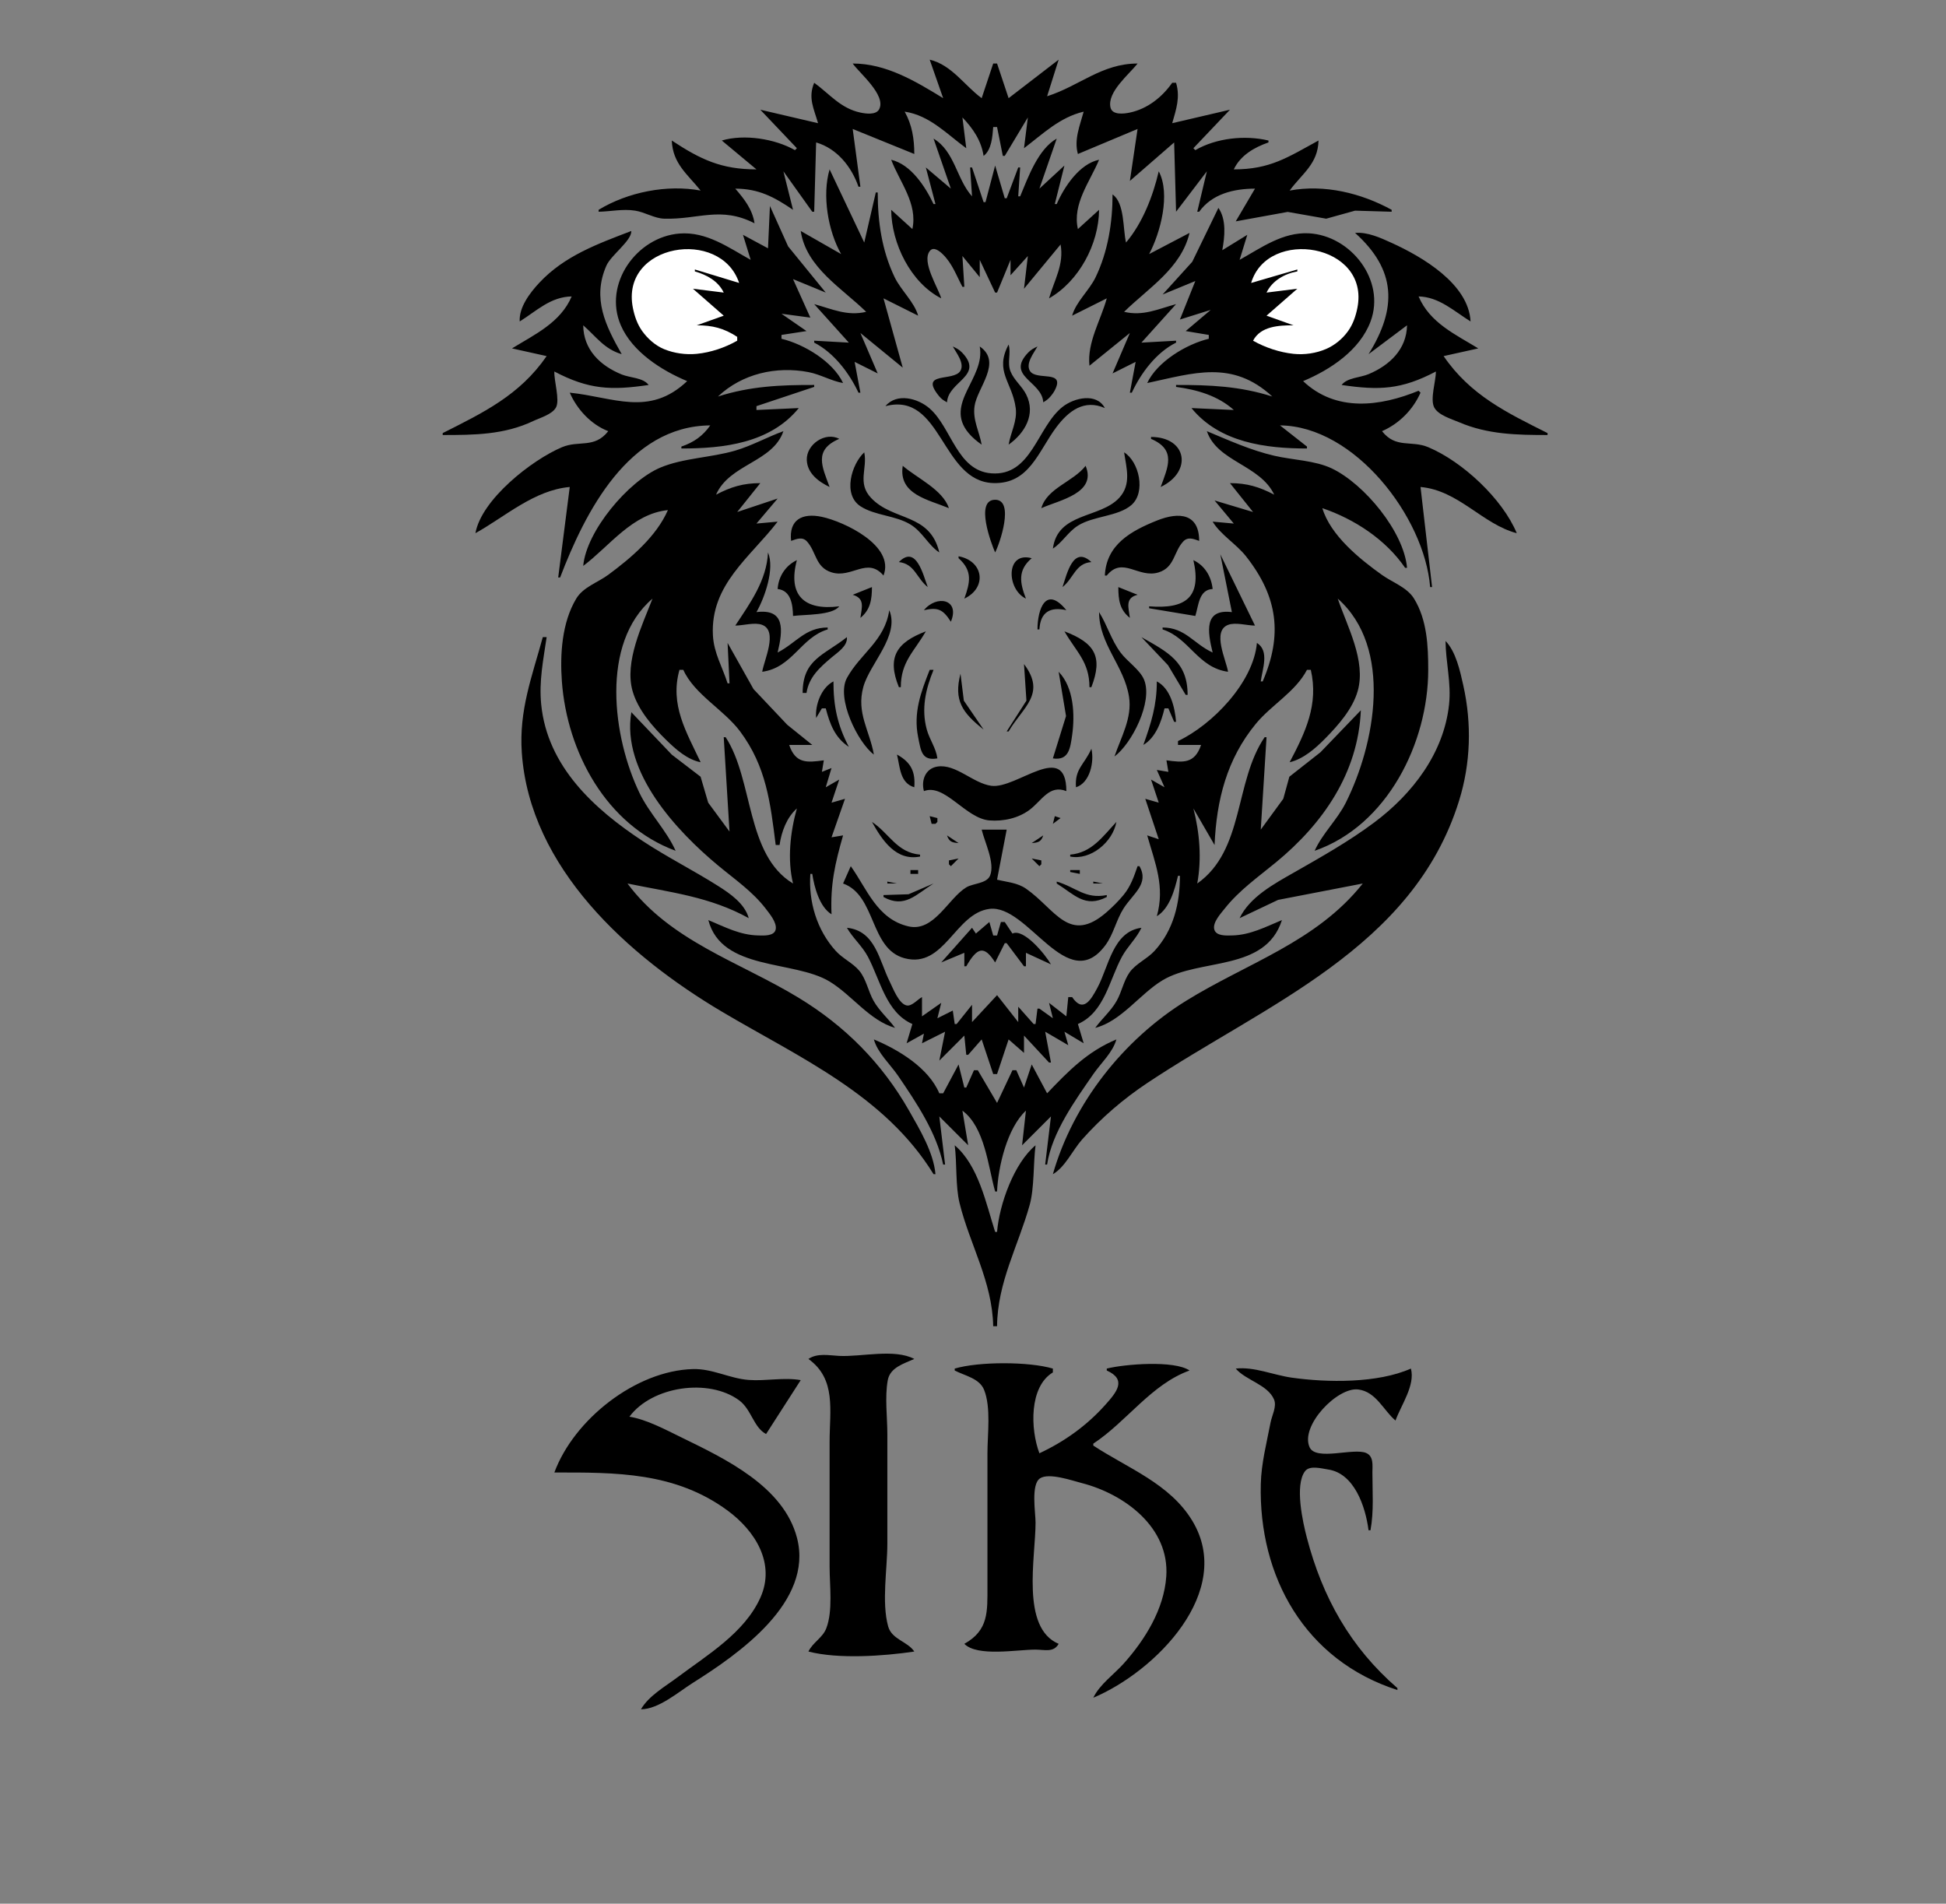
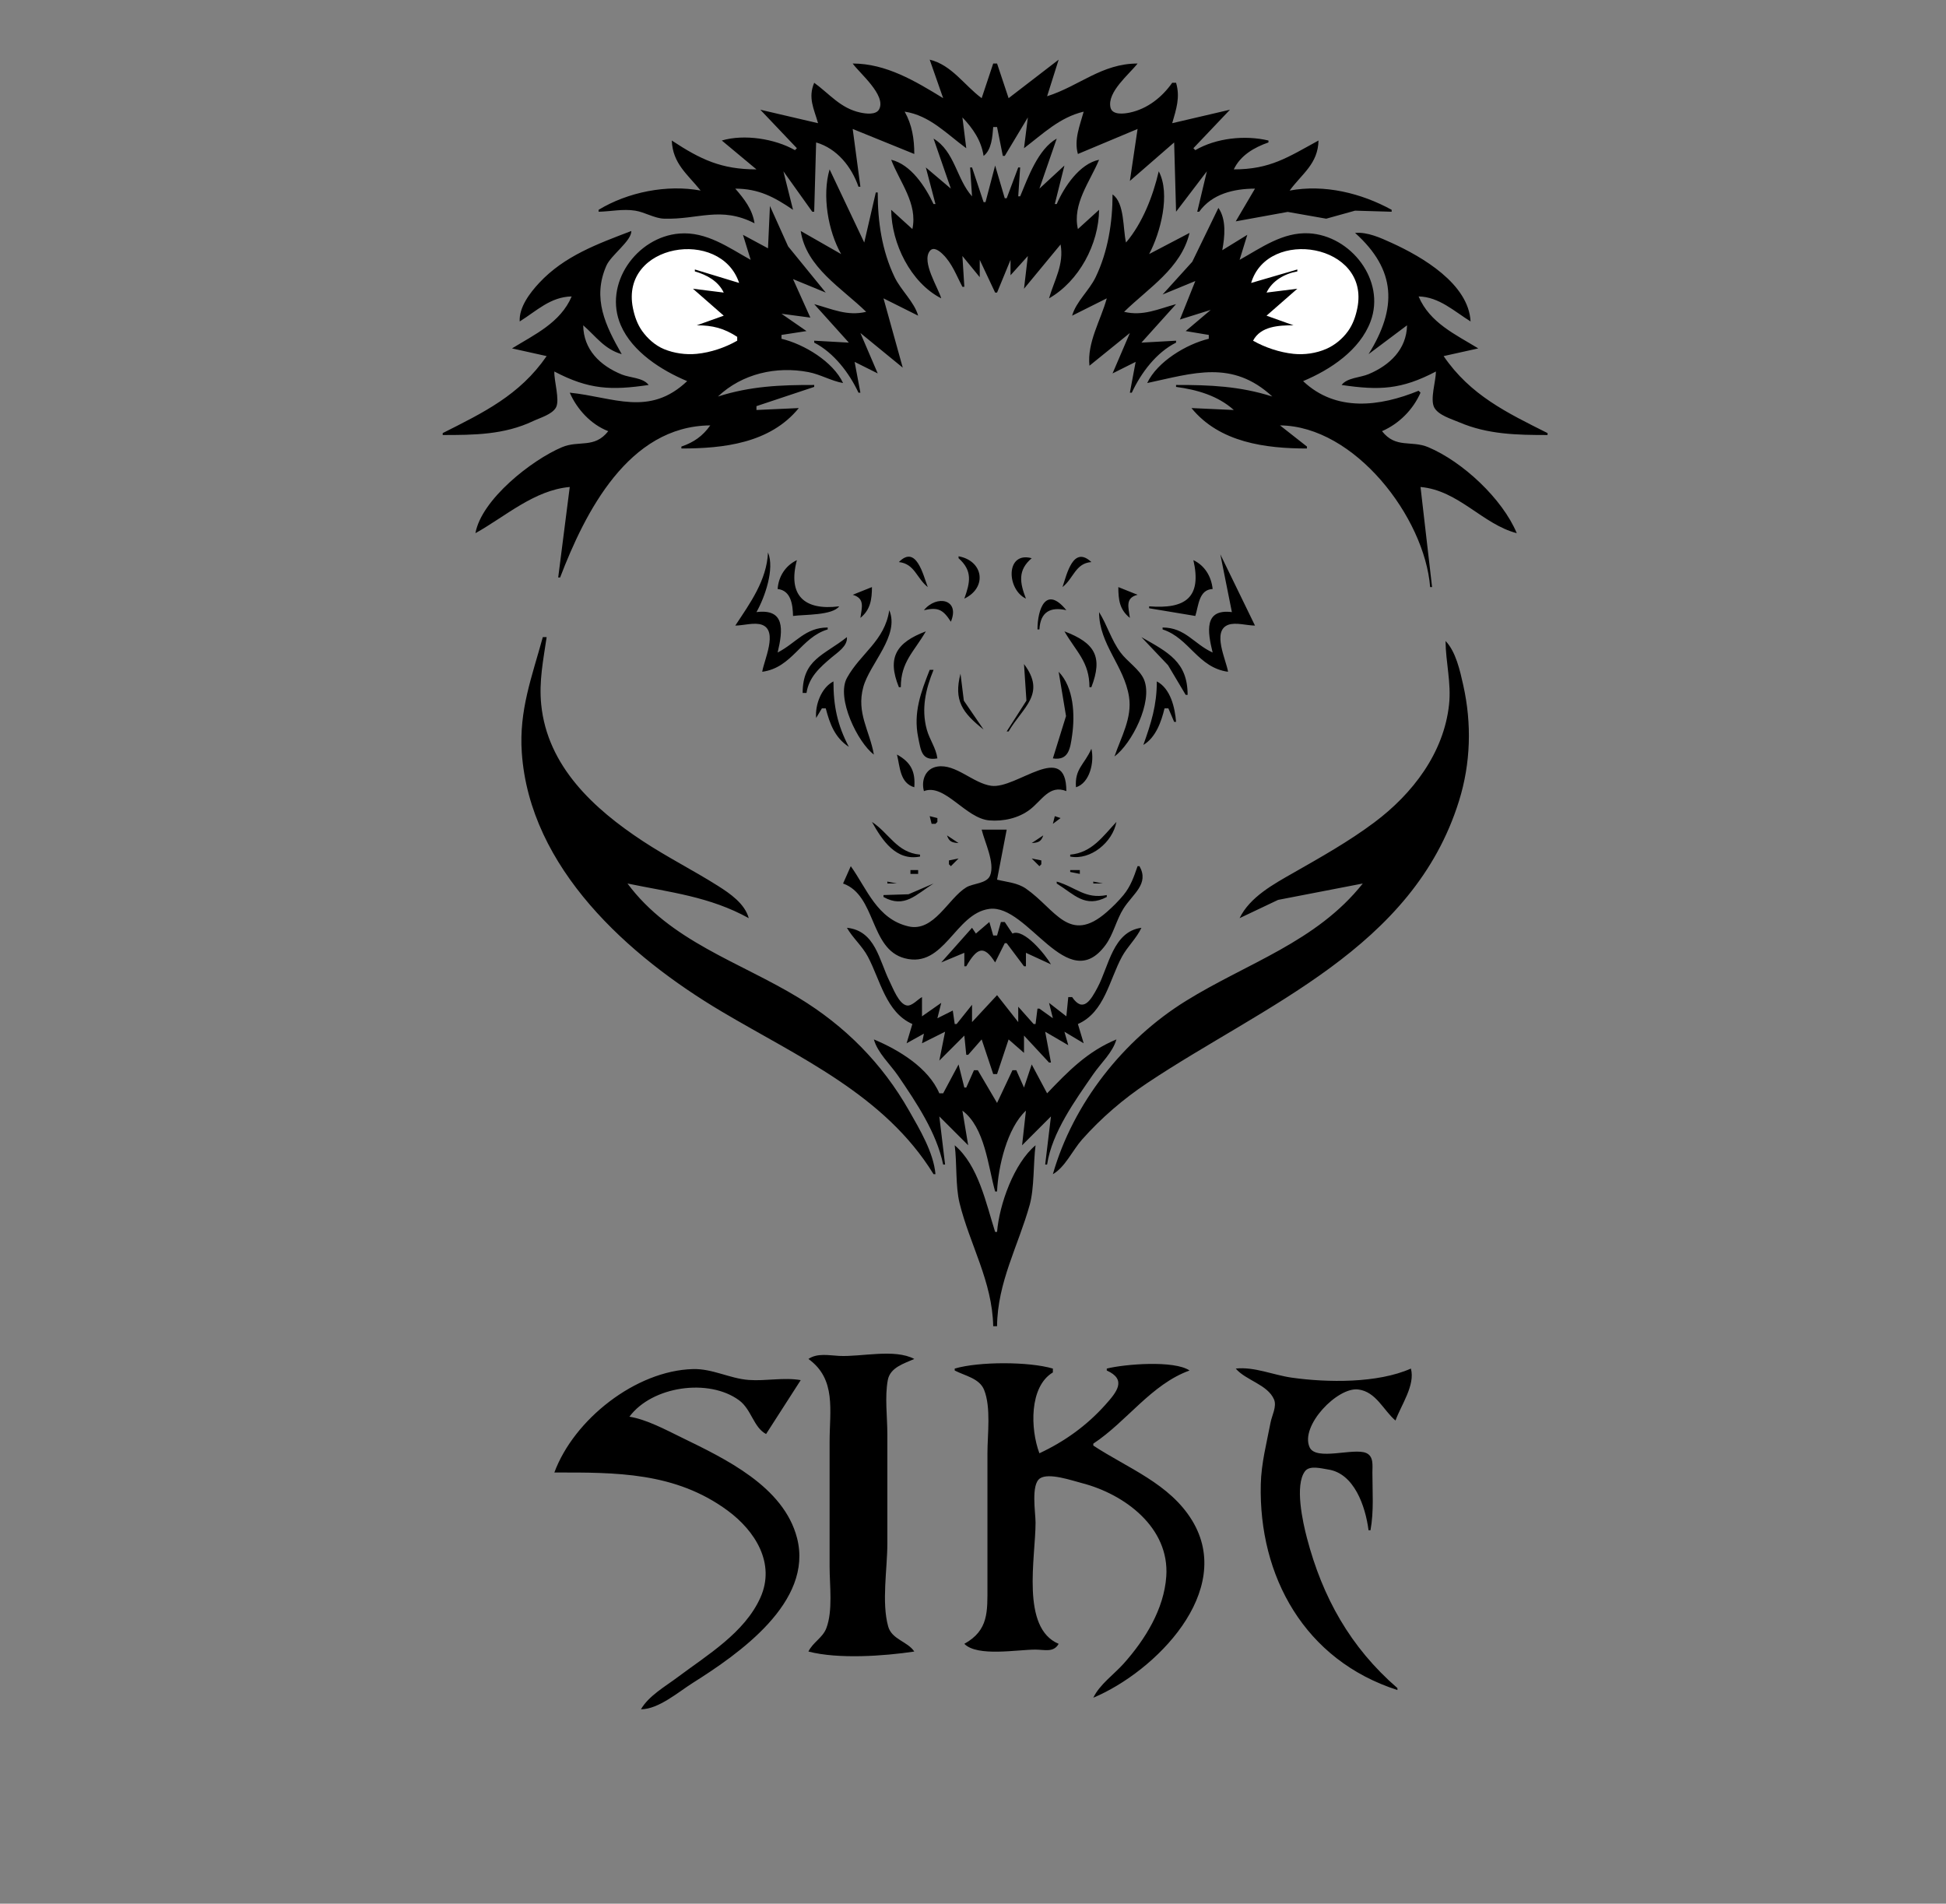
<svg xmlns="http://www.w3.org/2000/svg" width="1011" height="989">
  <rect width="100%" height="100%" fill="#808080" stroke="none" />
  <path style="fill:#000000; stroke:none;" d="M483 31L490 51C475.541 42.149 460.395 33.011 443 33C446.485 37.948 460.437 49.391 456.787 56.682C455.19 59.872 449.786 59.075 447 58.482C436.688 56.287 431.038 48.847 423 43C419.698 50.827 422.831 56.397 425 64L395 57L414 77L413 78C402.574 72.073 386.636 69.56 375 73L393 88C374.796 88 364.029 82.9 349 73C349.524 85.016 357.032 90.359 364 99C346.462 95.744 326.181 99.801 311 109L311 110C317.406 109.868 323.57 108.426 330 109.439C335.031 110.231 340.008 113.447 345 113.603C362.766 114.157 374.331 106.97 392 116C390.914 108.78 386.677 103.405 382 98C394.159 98.034 402.188 102.319 412 109L407 89L422 110L423 110L424 74C434.836 77.129 442.405 86.627 446 97L447 97L443 67L475 80C474.995 72.194 473.875 64.884 470 58C483.057 59.957 491.911 69.662 502 77L500 61C505.478 66.741 509.803 73.017 511 81C515.183 77.858 515.607 70.941 516 66L518 66L521 81L522 81L534 61L532 77C541.887 69.514 550.469 60.977 563 58C561.057 65.122 557.872 72.594 560 80L591 67L587 94L610 74L611 110L627 89L622 110L623 110C629.714 100.672 641.035 98.03 652 98L642 115L669 110.089L689 113.613L704 109.439L723 110L723 109C707.151 100.307 688.079 95.644 670 99C676.527 90.133 684.716 85.143 685 73C669.044 81.72 659.9 88 641 88C644.39 80.735 651.643 76.55 659 74L659 73C646.797 70.095 631.861 71.692 621 78L620 77L639 57L609 64C611.066 56.756 613.237 50.567 611 43L609 43C603.707 50.513 596.147 56.535 587 58.482C584.017 59.117 577.866 59.929 576.932 55.852C575.081 47.768 586.74 38.516 591 33C572.327 33.012 560.733 44.703 544 50L550 31L524 51L518 33L516 33L510 51C501.099 44.455 494.387 33.676 483 31M485 72L494 98L481 87L486 106L485 106C480.73 96.973 473.276 85.443 463 83C467.379 94.571 476.883 105.742 474 119L463 109C463.144 126.427 473.096 146.881 489 155C487.382 149.381 478.695 136.092 483.032 130.427C485.02 127.829 488.21 130.533 489.826 132.113C494.71 136.889 496.872 143.134 500 149L501 149L500 133L509 144L509 135L517 152L518 152L525 135L525 143L534 133L532 150L551 127C552.859 137.483 547.779 145.353 545 155C560.568 146.107 570.851 126.83 571 109L560 119C557 105.943 566.305 94.327 571 83C560.901 85.038 552.857 97.062 549 106L548 106L553 86L540 98L549 72C539.332 77.461 534.1 92.151 530 102L529 102L530 87L529 87L523 103L522 103L517 86L512 105L511 105L505 87L504 87L505 102C496.945 93.08 496.062 78.631 485 72z" />
  <path style="fill:#ffffff; stroke:none;" d="M406 88L407 89L406 88z" />
  <path style="fill:#000000; stroke:none;" d="M431 88C427.024 101.451 430.165 119.979 437 132L416 120C418.796 138.916 437.433 149.692 450 162C440.135 164.349 432.328 160.546 423 158L441 178L423 177L423 178C433.182 183.198 441.224 193.784 446 204L447 204L444 188L456 194L447 173L469 191L459 155L477 164C475.059 156.956 468.047 150.792 464.784 144C458.145 130.18 456 115.173 456 100L455 100L449 126L431 88M602 89C599.035 101.815 593.566 115.923 585 126C583.321 118.967 584.37 105.445 578 101C578 115.623 575.598 130.723 569.216 144C565.88 150.941 559.035 156.731 557 164L575 155C571.898 166.364 564.701 177.877 566 190L587 173L578 194L590 188L587 204L588 204C592.806 193.721 600.693 183.134 611 178L611 177L593 178L611 158C601.672 160.546 593.865 164.349 584 162C596.666 149.595 613.631 139.393 618 121L597 132C602.847 121.022 608.26 100.775 602 89M400 107L399 129L386 122L390 135C378.494 128.594 367.002 120.218 353 121.326C330.739 123.086 313.242 147.566 322.532 169C328.513 182.802 343.643 192.411 357 198C337.251 216.725 318.628 206.268 296 204C299.797 212.687 307.057 220.56 316 224C308.816 233.153 300.81 228.609 292 232.317C276.299 238.925 250.128 259.464 247 277C262.507 268.366 277.555 254.611 296 253L290 300L291 300C303.928 266.236 326.439 221.352 369 221C365.065 226.571 360.411 229.813 354 232L354 233C375.793 233 400.088 230.317 415 212L393 213L393 211L423 201L423 200C405.513 199.952 389.868 200.606 373 206C385.539 194.112 403.29 190.117 420 193.311C426.239 194.504 431.788 197.896 438 199C432.807 187.864 417.692 178.777 406 176L406 174L419 172L406 163L421 165L412 145L429 152L409.452 128L400 107M633 108L619.406 136L604 153L621 146L613 166L629 161L616 172L628 174L628 176C616.378 178.76 601.157 187.942 596 199C620.07 193.857 640.165 186.771 661 206C644.18 200.622 628.487 199.954 611 200L611 201C621.886 202.466 632.7 205.55 641 213L619 212C633.597 229.93 657.57 233 679 233L679 232L665 221C703.758 221.321 740.106 268.643 743 305L744 305L738 253C757.779 254.727 770.245 272.385 788 277C780.57 259.16 759.895 239.848 742 232.317C733.19 228.609 725.184 233.153 718 224C726.856 220.129 734.111 212.856 738 204L737 203C716.982 211.21 694.092 214.205 677 198C691.155 192.076 706.467 181.954 712.049 167C720.017 145.652 701.768 122.361 680 121.209C666.42 120.49 655.179 128.776 644 135L648 122L635 130C636.292 123.041 637.242 114.104 633 108M328 120C310.586 126.668 293.214 132.901 280.093 147.004C275.287 152.17 269.574 159.662 270 167C278.899 161.458 285.941 154.236 297 154C291.216 167.636 277.639 173.843 266 181L284 185C269.987 205.339 251.083 214.361 230 225L230 226C246.284 226 261.933 225.904 277 218.745C280.525 217.07 286.941 215.299 288.879 211.62C290.928 207.731 287.773 197.782 288 193C305.924 202.431 317.56 202.86 337 200C334.051 196.126 327.418 196.345 323 194.546C311.73 189.959 303.113 181.587 303 169C309.71 174.863 313.955 181.388 323 184C314.604 169.247 307.544 155.046 315.043 138C317.471 132.482 328.123 125.146 328 120M704 121C725.468 140.288 725.897 160.054 711 184L731 169C730.734 181.463 722.061 189.742 711 194.384C706.626 196.22 699.908 196.18 697 200C716.507 202.87 728.029 202.456 746 193C745.997 197.947 742.872 207.379 745.117 211.671C747.221 215.693 754.094 217.672 758 219.346C772.912 225.736 788.089 226 804 226L804 225C782.947 214.419 763.926 205.389 750 185L768 181C756.269 173.787 742.835 167.78 737 154C747.636 154.25 755.396 161.643 764 167C762.984 147.406 738.806 133.384 723 126.178C717.219 123.543 710.428 120.43 704 121z" />
  <path style="fill:#ffffff; stroke:none;" d="M383 177L383 175C376.099 170.491 370.154 169.001 362 169L376 164L360 150L376 152C373.152 146.023 367.201 142.79 361 141L361 140L384 147C374.424 118.133 322.109 126.502 328.808 160C329.66 164.263 331.085 168.434 333.638 171.999C336.466 175.948 340.478 179.526 345 181.387C350.255 183.55 356.362 184.391 362 183.829C369.266 183.105 376.681 180.593 383 177M650 147L674 140L674 141C667.399 142.177 660.939 145.832 658 152L674 150L658 164L672 169C664.412 169.001 654.93 169.441 651 177C657.26 180.559 664.806 183.059 672 183.826C677.655 184.43 683.774 183.542 689 181.272C693.508 179.314 697.505 175.988 700.362 171.999C702.916 168.434 704.34 164.262 705.192 160C711.869 126.614 658.602 118.042 650 147M405 161L406 162L405 161z" />
-   <path style="fill:#000000; stroke:none;" d="M508 177L509 178L508 177M524 179C516.5 193.086 525.897 198.394 527.696 212C528.583 218.706 525.104 224.586 524 231C532.428 225.047 538.25 215.187 533.161 205C530.98 200.636 526.844 197.537 525.009 193C523.124 188.337 525.39 183.519 524 179M495 180C496.801 183.285 501.284 188.763 498.932 192.682C495.454 198.477 477.163 192.708 487.904 205.851C489.155 207.382 490.309 208.088 492 209C492.604 198.005 511.517 195.349 499.811 183.149C498.336 181.612 496.879 180.884 495 180M509 180C512.06 196.484 490.274 209.552 503.223 224.995C505.213 227.369 507.492 229.232 510 231C508.787 224.172 505.272 218.205 506.302 211C507.664 201.464 520.937 188.17 509 180M542 209C543.578 208.072 544.676 207.303 545.864 205.851C546.583 204.973 547.326 203.998 547.862 202.995C553.889 191.722 538.31 198.084 535.068 192.682C532.716 188.763 537.199 183.285 539 180C537.121 180.884 535.664 181.612 534.189 183.149C522.298 195.542 541.396 197.991 542 209M460 211C489.366 203.312 488.903 250.051 516 250.957C534.743 251.583 539.378 234.549 548.76 222C555.26 213.307 563.381 207.31 574 212C569.754 203.909 558.027 206.621 552.004 211.39C538.788 221.856 535.966 247.532 515 245.906C497.174 244.523 494.345 222.128 482.985 212.213C476.818 206.831 465.837 203.992 460 211M303 294C316.625 283.793 328.429 266.902 347 265C340.991 278.746 327.806 289.909 316 298.623C310.515 302.671 302.987 304.973 299.363 311.015C291.903 323.454 290.889 339.978 291.911 354C294.577 390.555 314.883 428.677 351 442C346.292 431.437 337.404 422.663 332.258 412C318.336 383.15 311.743 334.209 339 311C333.665 324.828 324.323 343.799 328.637 359C331.423 368.814 339.139 377.625 346.269 384.576C351.218 389.399 357.077 394.623 364 396C356.523 380.19 347.91 366.112 353 348L355 348C360.725 360.757 376.147 368.746 384.522 380C398.161 398.328 400.222 417.04 403 439L405 439C406.033 432.007 408.664 424.79 414 420C410.551 432.272 408.989 446.491 412 459C387.404 444.145 391.543 405.252 377 383L376 383L379 432L367.929 417L363.976 403.518L349.039 392.076L328 370C322.733 401.149 351.744 431.896 373 449.586C381.515 456.673 390.979 463.135 397.765 472.015C399.743 474.603 403.665 479.21 403.006 482.772C402.327 486.445 396.733 486.037 394 485.985C384.425 485.8 376.598 481.58 368 478C374.901 504.536 412.463 498.674 431 509.927C442.619 516.98 451.686 530.146 465 534C461.459 529.132 456.914 525.314 453.879 520C451.107 515.147 450.015 508.619 446.44 504.329C443.068 500.283 437.784 497.992 434.174 493.996C424.337 483.108 419.982 468.412 421 454L422 454C423.017 460.883 425.789 471.201 432 475C431.336 459.531 433.777 448.772 438 434L432 435L439 415L432 417L436 405L429 409L432 399L427 401L428 395C419.329 396.168 413.361 396.884 410 387L422 387L409 376.535L391.478 358L378 334L379 355L378 355C375.297 346.443 370.849 339.292 370.375 330C369.027 303.603 389.967 289.349 404 271L393 272L404 259L383 266L395 251C386.189 251.001 379.793 252.917 372 257C379.046 240.98 401.493 240.198 407 224C398.564 227.07 390.695 231.522 382 234.087C369.565 237.756 354.815 237.944 343 242.955C326.443 249.977 304.59 275.904 303 294M627 224C632.412 239.92 654.575 241.395 662 257C654.207 252.917 647.811 251.001 639 251L651 266L631 260L641 272L630 271C634.13 277.832 642.281 282.59 647.331 289C663.985 310.137 666.357 329.959 656 354L655 354C655.818 347.666 659.645 338.188 653 334C651.205 354.557 629.804 376.577 612 385L612 387L624 387C620.64 396.884 614.671 396.168 606 395L607 401L601 400L605 409L598 405L602 417L595 415L602 436L596 434C600.172 448.593 605.319 460.629 601 476C607.652 471.941 610.281 462.256 612 455L613 455C613 469.263 609.747 483.145 599.826 493.985C596.009 498.157 590.088 500.618 586.843 505.184C583.761 509.52 582.774 515.354 580.121 520C577.086 525.314 572.541 529.132 569 534C582.536 530.571 592.207 516.329 604 509.257C623.373 497.639 657.402 504.927 666 478C657.459 481.551 649.486 485.802 640 485.985C637.181 486.039 631.713 486.412 630.828 482.772C629.952 479.166 634.266 474.554 636.286 472.001C643.818 462.484 653.707 455.574 663 447.916C687.395 427.811 705.6 401.601 707 369L686 390.829L669.858 403.518L666.696 415L655 431L658 383L657 383C641.237 406.173 646.545 441.708 622 459C624.382 446.168 623.25 432.561 620 420L631 439C632.005 415.64 637.365 394.34 652.464 376C660.521 366.213 673.099 359.375 679 348L681 348C685.108 365.971 678.274 380.291 670 396C677.136 394.323 683.371 388.843 688.424 383.714C695.118 376.917 702.693 368.407 705.363 359C709.817 343.305 699.852 325.342 695 311C723.874 336.547 714.399 386.605 699.191 417C694.735 425.908 686.997 433.029 683 442C720.825 428.891 742 385.785 742 348C742 335.518 741.389 322.004 734.647 311.015C731.038 305.133 723.476 302.605 718 298.703C706.441 290.466 691.19 278.137 687 264C703.711 269.69 719.97 280.332 730 295L731 295C729.355 276.166 708.778 251.468 692 243.403C683.237 239.19 671.483 238.979 662 236.765C649.666 233.885 638.608 228.833 627 224M431 253C427.181 242.565 422.513 233.758 436 228C428.792 224.128 418.846 230.879 419.149 239C419.407 245.912 425.313 250.294 431 253M598 227L598 228C611.282 233.671 606.761 242.665 603 253C619.596 245.098 616.776 227.054 598 227M449 235C442.42 241.102 437.63 256.955 447.109 263.062C454.647 267.92 465.117 267.712 473 272.479C479.255 276.263 482.246 283.246 488 287C483.109 266.417 464.092 270.909 452.532 258.66C445.235 250.926 450.77 243.393 449 235M584 235C585.203 243.184 587.923 251.645 581.442 258.657C571.485 269.43 549.519 266.064 547 285C551.899 281.859 554.832 276.37 560 273.093C568.028 268.003 580.744 268.387 587.721 262.436C595.509 255.794 591.763 239.737 584 235M469 242C466.643 256.874 482.218 259.517 493 264C489.703 254.308 476.52 248.478 469 242M564 242C557.633 250.282 543.931 253.564 541 264C550.164 259.86 569.99 256.28 564 242M517 287C519.319 282.67 527.24 259.636 517 259.636C506.352 259.636 515.053 282.607 517 287M411 281C413.844 279.996 416.882 278.674 419.273 281.333C424.188 286.8 423.584 294.699 432.001 297.347C442.474 300.643 450.582 289.122 459 299C465.076 283.395 438.391 270.948 427 268.518C416.707 266.322 409.776 270.035 411 281M574 299L575 299C583.278 288.761 591.387 300.688 601.999 297.347C610.282 294.74 609.726 286.698 614.702 281.333C617.144 278.701 620.119 279.983 623 281C622.998 266.989 612.866 265.681 601 270.453C587.615 275.836 574.737 282.904 574 299z" />
-   <path style="fill:#ffffff; stroke:none;" d="M392 272L393 273L392 272M641 272L642 273L641 272z" />
  <path style="fill:#000000; stroke:none;" d="M399 287C398.336 301.52 389.668 313.396 382 325C386.151 324.989 392.066 323.157 395.941 324.618C404.362 327.793 396.874 343.084 396 349C411.735 346.871 416.008 331.156 430 327L430 326C418.273 326.034 413.679 334.006 404 339C406.807 327.244 407.959 316.12 393 318C397.306 310.426 402.569 295.526 399 287M634 288L640 318C625.427 316.2 627.32 328.121 630 339C620.13 334.477 615.844 326.034 604 326L604 327C617.872 331.429 622.3 346.875 638 349C637.118 343.028 629.471 327.856 638.059 324.618C641.935 323.157 647.849 324.989 652 325L634 288M467 292C475.278 292.925 476.165 300.421 482 305C479.635 298.858 476.039 282.78 467 292M498 289L498 290C505.405 296.601 503.986 302.589 501 311C513.031 305.254 510.923 291.341 498 289M533 311C529.823 302.75 528.629 296.262 536 290C522.395 286.282 522.862 306.158 533 311M552 305C557.813 300.438 558.675 292.629 567 292C557.525 283.131 554.256 298.318 552 305M404 306C410.919 306.744 411.875 314.111 412 320C418.002 319.192 432.352 319.792 436 315C417.693 317.312 409.181 309.213 414 291C408.084 293.819 404.436 299.491 404 306M620 291C624.456 310.492 615.812 316.485 597 315L597 316L621 320C622.738 314.517 622.832 306.322 630 306C629.334 299.53 625.944 293.832 620 291M443 309C449.486 310.898 447.731 315.54 447 321C452.216 316.772 452.982 311.414 453 305L443 309M581 305C581.018 311.519 581.622 316.75 587 321C586.306 315.531 584.41 310.655 591 309L581 305M480 317C487.302 315.357 489.921 316.606 494 323C498.919 311.252 486.605 308.871 480 317M539 327L540 327C540.5 317.869 545.735 315.14 554 317C543.339 303.878 539 316.538 539 327M462 317C459.639 332.984 447.096 339.367 440.028 352.17C434.255 362.626 445.691 385.866 454 392C451.765 379.421 444.861 370.436 448.489 357C451.786 344.794 467.574 330.284 462 317M571 318C571.011 334.77 584.048 345.874 586.561 362C588.269 372.959 582.407 382.992 579 393C587.929 386.423 599.069 364.686 594.397 353.17C592.259 347.902 585.577 343.637 582.156 339C577.261 332.366 575.254 324.76 571 318M467 357L468 357C468.009 343.822 474.807 338.716 481 328C465.758 333.769 460.679 341.485 467 357M553 328C559.19 338.711 565.999 343.857 566 357L567 357C573.079 341.22 568.889 334.014 553 328M282 331C276.352 351.649 269.582 368.983 271.09 391C275.2 451.018 326.592 496.846 375 525.548C415.025 549.279 459.654 568.774 485 610L486 610C485.007 598.701 477.803 586.708 472.281 577C458.282 552.389 439.021 532.99 414.83 518.306C384.06 499.627 348.26 488.981 326 459C348.323 463.608 368.853 465.828 389 477C386.948 469.486 379.326 464.224 373 460.228C360.211 452.151 346.63 445.309 334 436.997C308.56 420.254 284.386 398.135 281.171 366C279.959 353.889 282.263 342.811 284 331L282 331M440 331C427.923 340.553 417.012 342.528 417 360L419 360C420.238 351.78 425.891 346.772 431.999 341.59C435.268 338.818 440.389 335.687 440 331M593 331L606.826 345.59L616 361L617 361C616.998 343.849 606.835 338.874 593 331M751 333C751.092 344.098 754.032 354.744 752.826 366C750.12 391.28 733.803 412.439 714 427.255C700.788 437.139 686.309 445.275 672 453.432C661.777 459.26 649.318 465.998 644 477L664 467.508L708 459C683.832 489.449 647.986 500.21 616 520.066C583.656 540.143 557.532 573.158 547 610C553.295 606.454 557.333 597.44 562.167 592C572.141 580.773 583.509 570.999 596 562.667C656.989 521.984 734.144 492.843 758.024 416C764.098 396.455 764.661 375.951 760.207 356C758.553 348.592 756.38 338.546 751 333M532 345L533.258 363.996L523 380L524 380C531.251 367.49 543.779 360.584 532 345M483 348C478.416 359.649 474.428 370.268 477.004 383C478.413 389.967 478.813 395.436 487 394C486.289 388.567 482.924 384.248 481.49 379C478.549 368.24 480.893 358.077 485 348L483 348M550 349L553.829 372L547 394C555.208 395.262 556.025 388.87 556.999 382C558.497 371.437 557.918 357.159 550 349M499 350C495.393 363.942 499.991 370.309 511 379L500.742 363.999L499 350M424 373L427 368L429 368C431.116 376.089 433.736 383.238 441 388C435.019 376.631 433 366.773 433 354C426.72 357.219 423.394 366.168 424 373M601 354C601 366.367 598.103 375.536 594 387C600.416 383.227 603.354 374.945 605 368L607 368L610 375L611 375C610.39 367.529 608.115 357.688 601 354M567 389C563.343 397.313 558.248 399.377 559 409C566.244 406.771 568.619 395.74 567 389M466 392C467.603 398.508 467.506 406.781 475 409C475.623 401.034 473.406 396.083 466 392M480 411C490.749 406.787 501.635 425.207 514 426.215C521.279 426.809 529.126 425.084 534.985 420.649C541.294 415.873 545.203 407.485 554 411C553.923 384.353 528.109 410.059 515 408.241C505.472 406.919 496.564 396.734 487.004 398.243C480.681 399.241 478.51 405.522 480 411M469 422L473 425L469 422M560 425L565 422L560 425M483 424L484 428L486 428L487 427L487 425L483 424M548 424L547 428L551 425L548 424M453 427C458.371 436.647 465.548 447.428 478 445L478 444C465.902 442.936 462.052 432.959 453 427M580 427C572.889 434.63 567.175 443.018 556 444L556 445C566.608 447.069 578.141 437.48 580 427M510 431C511.513 437.389 517.022 448.337 514.382 454.853C512.661 459.099 505.533 458.861 502 461.005C492.601 466.711 485.244 484.336 472 481.277C455.636 477.497 450.401 461.724 442 450L438 459C455.276 465.154 451.778 493.03 470 497.836C490.607 503.272 496.157 474.544 514 472.188C534.117 469.533 554.532 517.85 574.351 490.96C578.484 485.353 579.925 477.933 583.695 472C588.614 464.258 597.163 459.224 592 450L591 450C589.101 455.464 587.434 460.438 583.671 465C581.074 468.15 578.071 471.127 575 473.815C555.427 490.944 548.301 472.247 533 461.652C528.553 458.573 523.103 458.257 518 457L523 431L510 431M474 433L480 436L474 433M554 436L560 433L554 436M492 434C493.099 437.321 494.59 437.737 498 438L492 434M536 438C539.41 437.737 540.901 437.321 542 434L536 438M493 447L493 449L494 450L498 446L493 447M536 446L540 450L541 449L541 447L536 446M458 447L461 450L458 447M573 450L576 447L573 450M473 452L473 454L477 454L477 452L473 452M556 452L556 453L561 454L561 452L556 452M461 458L461 459L466 459L461 458M568 458L568 459L573 459L568 458M459 465L459 466C469.927 472.121 475.932 464.666 485 459L472.001 464.586L459 465M549 458L549 459C558.252 464.786 563.768 471.887 575 466L575 465C563.802 467.236 559.113 460.976 549 458M457 464L458 465L457 464M576 464L577 465L576 464M481 469L485 465L481 469M549 465L553 469L549 465M507 485L505 482L489 500L501 495L501 502L502 502C507.698 492.142 511.249 490.921 517 500L522 490L523 490L532 502L533 502L533 495L546 501C543.2 496.028 531.845 482.09 526 485L522 479L520 479L518 486L516 486L514 479L507 485M440 482C443.066 487.362 447.908 491.403 450.88 497C457.336 509.155 460.307 525.977 474 532L471 542L480 537L479 542L491 536L488 551L501 538L502 548L503 548L510 540L516 558L518 558L524 540L532 547L532 538L545 552L546 552L543 536L555 543L553 536L563 542L560 532C573.855 525.905 576.287 509.146 582.9 497C585.81 491.657 590.463 487.472 593 482C578.22 483.935 576.076 501.973 570.218 513C566.684 519.653 562.679 526.416 557 518L555 518L554 528L545 521L547 529L540 524L539 524L538 532L537 532L529 523L529 531L518 517L505 531L505 522L497 532L496 532L495 525L487 529L489 521L479 528L479 518C476.81 519.158 473.779 522.792 471.17 522.37C467.008 521.696 463.893 513.288 462.248 510C456.676 498.856 454.85 483.521 440 482M486 501L487 502L486 501z" />
  <path style="fill:#ffffff; stroke:none;" d="M480 536L481 537L480 536z" />
  <path style="fill:#000000; stroke:none;" d="M454 540C455.962 547.058 462.55 552.969 466.656 559C476.072 572.83 486.565 588.401 490 605L491 605L488 580L503 595L500 577C511.696 585.71 513.301 605.841 517 619L518 619C518.553 606.129 523.266 585.993 533 577L531 595L546 580L543 605L544 605C546.502 588.297 558.644 571.588 568.026 558C571.979 552.275 578.126 546.744 580 540C564.917 546.279 555.065 556.438 544 568L536 553L532 565L528 556L526 556L518 573L508 556L506 556L502 565L501 565L498 553L490 568L488 568C482.375 554.716 466.811 545.334 454 540M496 595C497.207 604.346 496.353 616.219 498.513 625C503.852 646.7 515.517 665.619 516 689L518 689C518.189 666.173 529.048 647.135 534.944 626C537.409 617.168 536.779 604.455 538 595C526.783 604.293 519.164 625.751 518 640L517 640C512.278 625.234 508.358 605.516 496 595M420 706C434.581 716.49 431 732.75 431 749L431 814C431 823.659 432.792 836.855 429.258 845.996C427.385 850.839 422.236 853.303 420 858C435.446 862.03 459.219 860.383 475 858C471.531 852.744 463.324 851.762 461.433 844.981C457.937 832.445 461 815.02 461 802L461 745C461 736.057 459.603 725.803 461.228 717.004C462.45 710.391 469.655 708.413 475 706C464.742 700.547 447.454 704.99 435.985 704.417C430.648 704.15 424.634 702.834 420 706M496 711L496 712C501.159 714.719 508.834 716.007 511.258 722.04C514.948 731.226 513 745.228 513 755L513 824C513 837.203 513.69 846.932 501 854C507.742 860.884 528.712 856.957 538 857.001C542.737 857.023 547.371 858.651 550 854C530.222 845.709 538 809.12 538 791C538 785.872 535.494 771.217 540.318 768.029C544.954 764.965 556.977 769.187 562 770.478C584.273 776.206 607.683 793.577 605.911 819C604.723 836.034 594.919 851.763 583.846 864.196C578.746 869.923 571.35 875.027 568 882C600.25 868.438 641.676 826.729 619.39 790C607.693 770.72 585.859 762.753 568 751L568 750C585.486 738.445 598.055 719.218 618 712C610.037 706.56 584.138 708.691 575 711L575 712C585.552 716.767 580.224 723.168 574.13 729.961C564.512 740.682 553.059 748.903 540 755C535.254 742.405 534.662 720.377 547 713L547 711C534.496 707.304 508.504 707.304 496 711M642 711C647.22 717.134 658.548 719.275 661.879 727.015C663.447 730.661 660.791 735.362 660.095 739C658.068 749.587 655.281 760.139 655.015 771C653.84 818.935 677.814 862.528 726 878L726 877C701.525 855.829 687.056 829.796 678.985 799C676.878 790.959 672.508 771.637 677.988 764.333C680.408 761.108 686.63 762.927 690 763.427C703.492 765.431 709.358 782.384 711 795L712 795C713.818 785.208 713.005 774.93 713 765C712.998 761.44 713.758 756.66 709.852 754.894C703.341 751.949 683.652 759.182 680.363 751.852C675.35 740.675 694.89 720.46 705.665 721.856C714.964 723.062 718.667 732.63 725 738C727.873 729.973 735.351 719.659 733 711C715.763 718.671 689.621 718.353 671 715.7C661.51 714.348 651.576 709.931 642 711M288 765C319.981 764.933 350.783 764.731 378 784.756C392.329 795.298 403.029 812.221 395.044 830C386.821 848.308 367.48 859.764 352 871.373C345.64 876.144 337.018 881.007 333 888C342.111 888.018 352.506 878.973 360 874.249C383.783 859.256 422.691 832.269 414.076 799C407.137 772.201 376.71 757.833 354 746.755C345.906 742.807 335.866 737.401 327 736C338.808 720.098 368.259 715.897 383.996 727.49C390.41 732.215 391.491 741.587 398 745L416 717C407.222 715.443 397.951 717.566 389 716.91C379.111 716.184 370.196 710.983 360 711.259C330.245 712.065 298.152 737.487 288 765M331.667 889.333L332.333 889.667L331.667 889.333z" />
</svg>